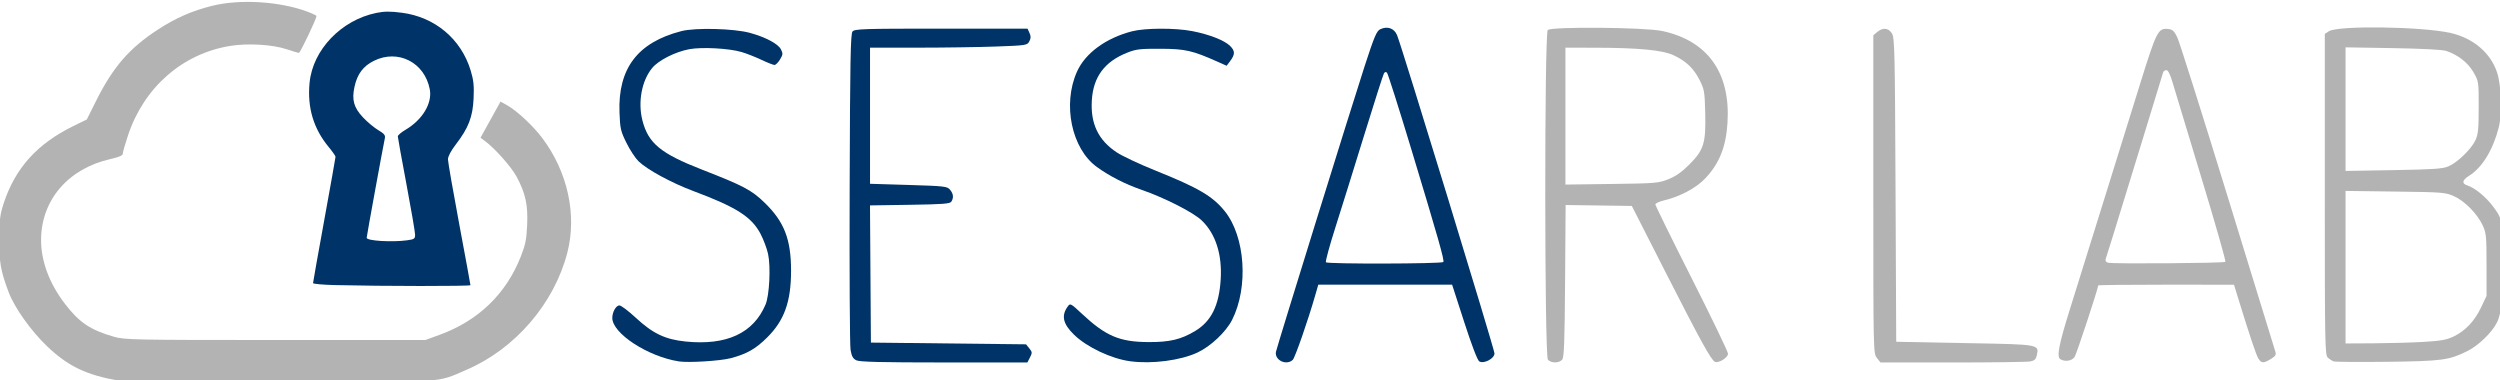
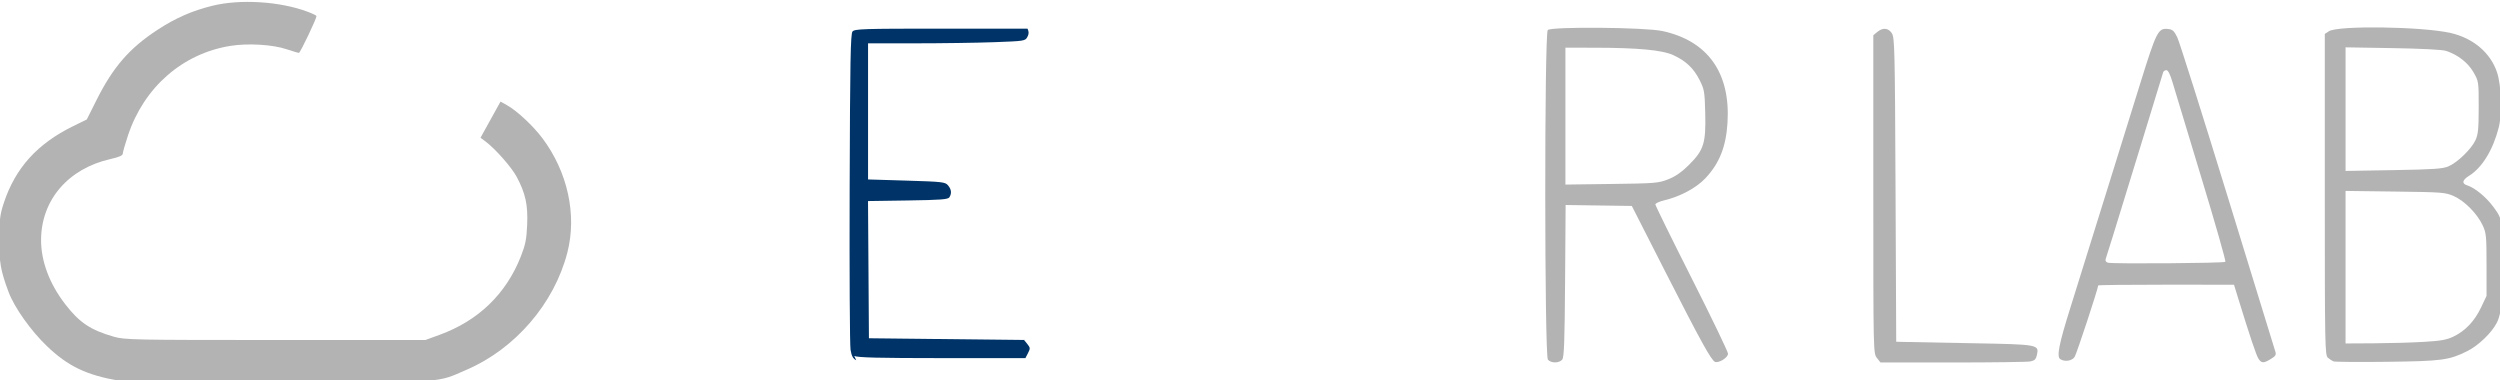
<svg xmlns="http://www.w3.org/2000/svg" xmlns:ns1="http://www.inkscape.org/namespaces/inkscape" xmlns:ns2="http://sodipodi.sourceforge.net/DTD/sodipodi-0.dtd" width="369.979mm" height="56.263mm" viewBox="0 0 369.979 56.263" version="1.1" id="svg1" xml:space="preserve" ns1:version="1.4 (e7c3feb100, 2024-10-09)" ns2:docname="logo.svg" ns1:export-filename="logo.png" ns1:export-xdpi="96" ns1:export-ydpi="96">
  <ns2:namedview id="namedview1" pagecolor="#ffffff" bordercolor="#000000" borderopacity="0.25" ns1:showpageshadow="2" ns1:pageopacity="0.0" ns1:pagecheckerboard="0" ns1:deskcolor="#d1d1d1" ns1:document-units="mm" ns1:zoom="1.0351712" ns1:cx="748.18545" ns1:cy="-37.674929" ns1:window-width="2225" ns1:window-height="1399" ns1:window-x="0" ns1:window-y="0" ns1:window-maximized="1" ns1:current-layer="layer1" />
  <defs id="defs1" />
  <g ns1:label="Livello 1" ns1:groupmode="layer" id="layer1" transform="translate(71.287,-178.415)">
-     <path style="fill:#003367;fill-opacity:1;stroke-width:0.966" d="m -81.871,832.474 c -6.774,-0.166 -12.317,-0.663 -12.317,-1.105 0,-0.441 2.826,-16.306 6.279,-35.255 3.454,-18.949 6.279,-34.829 6.279,-35.289 0,-0.46 -1.714,-2.911 -3.809,-5.446 -8.528,-10.32 -12.022,-22.081 -10.679,-35.939 1.777,-18.327 17.661,-34.942 37.238,-38.952 4.506,-0.923 7.781,-0.948 14.292,-0.107 18.466,2.384 33.085,14.651 38.43,32.248 1.625,5.35 1.954,8.483 1.634,15.572 -0.467,10.362 -2.842,16.519 -9.919,25.717 -2.717,3.531 -4.396,6.708 -4.396,8.317 0,1.432 2.826,17.682 6.279,36.111 3.454,18.429 6.279,33.809 6.279,34.178 0,0.635 -48.959,0.602 -75.591,-0.05 z m 40.197,-25.009 c 4.037,-0.553 4.482,-0.866 4.482,-3.148 0,-1.394 -2.17,-14.05 -4.822,-28.125 -2.652,-14.075 -4.826,-26.116 -4.83,-26.758 -0.004,-0.642 1.91,-2.291 4.255,-3.665 9.463,-5.546 15.058,-14.826 13.606,-22.567 -2.829,-15.078 -17.75,-22.69 -31.269,-15.953 -5.907,2.943 -9.202,7.337 -10.754,14.336 -1.639,7.393 -0.473,11.685 4.671,17.184 2.444,2.613 6.304,5.841 8.578,7.173 3.273,1.918 4.039,2.858 3.677,4.507 -0.955,4.347 -10.16,54.732 -10.16,55.613 0,1.698 14.048,2.571 22.567,1.404 z" id="path2" transform="scale(0.265)" />
-     <path style="fill:#003367;fill-opacity:1;stroke-width:0.966" d="m 110.127,875.093 c -17.339,-2.695 -37.192,-15.652 -37.192,-24.274 0,-3.306 2.09,-6.997 3.962,-6.997 0.946,0 5.047,3.085 9.113,6.856 9.552,8.857 16.468,12.158 27.9,13.316 22.82,2.313 37.851,-4.646 44.611,-20.655 2.178,-5.159 2.963,-21.176 1.389,-28.347 -0.66,-3.005 -2.554,-8.029 -4.209,-11.164 -5.015,-9.498 -13.432,-14.863 -37.363,-23.817 -12.316,-4.608 -25.826,-11.934 -30.733,-16.664 -1.761,-1.697 -4.795,-6.307 -6.743,-10.244 -3.246,-6.559 -3.573,-7.982 -3.907,-17.022 -0.912,-24.63 10.189,-39.206 34.616,-45.452 7.813,-1.998 29.257,-1.451 38.163,0.974 8.665,2.359 15.767,6.111 17.346,9.166 1.233,2.385 1.183,2.975 -0.485,5.717 -1.023,1.682 -2.41,3.058 -3.082,3.057 -0.672,-4.2e-4 -3.948,-1.29 -7.28,-2.867 -3.332,-1.576 -8.314,-3.536 -11.072,-4.355 -6.97,-2.07 -22.191,-2.894 -29.239,-1.583 -7.816,1.454 -17.165,6.188 -20.708,10.486 -5.839,7.084 -8.063,18.976 -5.469,29.248 3.219,12.749 10.178,18.512 33.17,27.472 23.261,9.064 27.724,11.414 34.975,18.415 11.043,10.662 14.878,20.491 14.878,38.142 0,17.239 -3.788,27.781 -13.393,37.271 -6.465,6.388 -11.316,9.145 -20.268,11.518 -5.816,1.542 -23.558,2.645 -28.981,1.803 z" id="path3" transform="scale(0.265)" />
-     <path style="fill:#003367;fill-opacity:1;stroke-width:0.966" d="m 209.163,874.46 c -1.823,-0.922 -2.581,-2.316 -3.169,-5.826 -0.425,-2.538 -0.651,-43.217 -0.502,-90.398 0.225,-70.992 0.5,-86.059 1.597,-87.381 1.201,-1.446 5.875,-1.597 49.529,-1.597 h 48.204 l 1.104,2.423 c 0.844,1.853 0.82,2.954 -0.104,4.681 -1.177,2.199 -1.66,2.274 -18.668,2.89 -9.603,0.348 -29.345,0.632 -43.871,0.632 h -26.411 v 38.009 38.009 l 21.494,0.653 c 20.192,0.614 21.596,0.775 23.185,2.671 1.878,2.242 2.126,4.449 0.746,6.634 -0.76,1.203 -4.694,1.506 -23.181,1.782 l -22.265,0.333 0.253,38.308 0.253,38.308 43.316,0.483 43.316,0.483 1.827,2.258 c 1.676,2.071 1.707,2.49 0.372,5.072 l -1.455,2.814 -46.586,-0.014 c -35.425,-0.011 -47.16,-0.305 -48.982,-1.226 z" id="path4" transform="scale(0.265)" />
-     <path style="fill:#003367;fill-opacity:1;stroke-width:0.966" d="m 362.259,875.027 c -10.614,-1.408 -24.297,-7.869 -31.478,-14.862 -6.222,-6.061 -7.223,-10.659 -3.444,-15.825 1.332,-1.821 1.644,-1.658 7.716,4.022 13.462,12.593 21.134,15.867 37.36,15.94 11.836,0.053 18.147,-1.448 26.033,-6.195 9.005,-5.42 13.347,-14.183 14.256,-28.775 0.867,-13.921 -2.793,-25.395 -10.48,-32.856 -4.699,-4.56 -20.68,-12.698 -34.023,-17.325 -8.853,-3.07 -17.735,-7.62 -24.642,-12.624 -14.134,-10.239 -19.298,-35.001 -11.105,-53.257 4.636,-10.33 16.133,-18.757 30.734,-22.526 7.281,-1.88 24.072,-1.941 33.523,-0.122 9.634,1.854 18.123,5.175 21.269,8.321 2.847,2.847 2.813,4.722 -0.155,8.649 l -1.81,2.395 -5.142,-2.292 c -14.002,-6.241 -17.921,-7.13 -31.708,-7.194 -11.423,-0.053 -13.734,0.215 -18.627,2.157 -12.651,5.023 -18.954,13.466 -19.791,26.507 -0.841,13.105 3.542,22.322 13.876,29.181 3.104,2.06 12.83,6.631 21.613,10.158 23.996,9.635 31.984,14.316 38.743,22.705 11.441,14.198 13.343,42.447 4.088,60.71 -3.389,6.688 -11.945,14.763 -19.28,18.195 -9.504,4.448 -25.37,6.524 -37.528,4.912 z" id="path5" transform="scale(0.265)" />
-     <path style="fill:#003367;fill-opacity:1;stroke-width:0.966" d="m 444.926,873.84 c -1.195,-1.195 -1.683,-2.664 -1.365,-4.106 0.801,-3.631 42.387,-137.596 49.427,-159.224 5.544,-17.03 6.785,-19.962 8.862,-20.935 3.989,-1.868 7.735,-0.538 9.346,3.318 2.571,6.154 54.411,175.49 54.411,177.735 0,2.882 -6.002,6.022 -8.505,4.449 -1.012,-0.636 -4.225,-9.026 -8.401,-21.936 l -6.762,-20.906 -37.365,-0.003 -37.365,-0.003 -1.594,5.555 c -4.082,14.23 -11.345,35.123 -12.669,36.447 -2.024,2.024 -5.79,1.841 -8.022,-0.391 z m 92.103,-54.248 c 0.738,-0.739 -2.778,-13.124 -17.94,-63.195 -6.918,-22.846 -12.993,-41.97 -13.5,-42.497 -0.605,-0.629 -1.194,-0.516 -1.717,0.329 -0.437,0.708 -5.441,16.354 -11.119,34.769 -5.678,18.415 -12.927,41.647 -16.108,51.626 -3.181,9.979 -5.514,18.581 -5.183,19.116 0.639,1.035 64.531,0.892 65.567,-0.147 z" id="path6" transform="scale(0.265)" />
+     <path style="fill:#003367;fill-opacity:1;stroke-width:0.966" d="m 209.163,874.46 c -1.823,-0.922 -2.581,-2.316 -3.169,-5.826 -0.425,-2.538 -0.651,-43.217 -0.502,-90.398 0.225,-70.992 0.5,-86.059 1.597,-87.381 1.201,-1.446 5.875,-1.597 49.529,-1.597 h 48.204 c 0.844,1.853 0.82,2.954 -0.104,4.681 -1.177,2.199 -1.66,2.274 -18.668,2.89 -9.603,0.348 -29.345,0.632 -43.871,0.632 h -26.411 v 38.009 38.009 l 21.494,0.653 c 20.192,0.614 21.596,0.775 23.185,2.671 1.878,2.242 2.126,4.449 0.746,6.634 -0.76,1.203 -4.694,1.506 -23.181,1.782 l -22.265,0.333 0.253,38.308 0.253,38.308 43.316,0.483 43.316,0.483 1.827,2.258 c 1.676,2.071 1.707,2.49 0.372,5.072 l -1.455,2.814 -46.586,-0.014 c -35.425,-0.011 -47.16,-0.305 -48.982,-1.226 z" id="path4" transform="scale(0.265)" />
    <path style="fill:#b2b3b2;fill-opacity:1;stroke-width:0.966" d="m 595.43,874.103 c -1.916,-2.309 -1.984,-182.159 -0.069,-184.072 1.986,-1.985 54.278,-1.536 63.95,0.549 25.462,5.49 38.175,23.406 36.417,51.324 -0.843,13.385 -4.565,22.682 -12.395,30.961 -5.069,5.36 -14.043,10.164 -22.927,12.274 -2.727,0.648 -4.958,1.678 -4.958,2.289 0,0.611 9.129,19.178 20.287,41.259 11.158,22.081 20.287,41.029 20.287,42.106 0,2.163 -5.115,5.374 -7.253,4.554 -2.083,-0.799 -7.997,-11.521 -27.78,-50.364 l -18.696,-36.709 -18.483,-0.262 -18.483,-0.262 -0.297,42.378 c -0.24,34.167 -0.554,42.688 -1.623,43.975 -1.708,2.056 -6.268,2.056 -7.975,-10e-4 z m 67.262,-100.745 c 4.12,-1.636 7.497,-4.002 11.678,-8.182 8.139,-8.137 9.34,-12.015 8.925,-28.816 -0.295,-11.946 -0.508,-13.186 -3.166,-18.432 -3.341,-6.593 -7.656,-10.67 -14.719,-13.903 -6.154,-2.817 -19.686,-4.083 -44.016,-4.118 l -16.181,-0.023 v 38.228 38.228 l 25.841,-0.34 c 24.535,-0.323 26.134,-0.457 31.637,-2.642 z" id="path7" transform="scale(0.265)" />
    <path style="fill:#b2b3b2;fill-opacity:1;stroke-width:0.966" d="m -202.458,885.888 c -18.268,-3.145 -28.609,-8.098 -40.332,-19.32 -8.967,-8.584 -18.181,-21.565 -21.393,-30.141 -4.478,-11.952 -5.325,-16.772 -5.243,-29.797 0.068,-10.697 0.441,-13.656 2.521,-19.964 6.446,-19.555 18.674,-33.101 38.785,-42.968 l 7.589,-3.723 5.321,-10.626 c 9.365,-18.702 18.482,-29.207 34.295,-39.514 10.047,-6.549 19.108,-10.519 30.434,-13.334 15.506,-3.854 37.719,-2.485 53.155,3.276 2.789,1.041 5.072,2.136 5.072,2.433 0,1.556 -9.073,20.574 -9.815,20.574 -0.48,0 -3.576,-0.911 -6.88,-2.024 -7.765,-2.616 -21.541,-3.445 -31.323,-1.884 -26.728,4.265 -48.265,23.057 -57.23,49.936 -1.621,4.86 -2.947,9.486 -2.947,10.28 0,0.999 -2.108,1.919 -6.852,2.991 -23.597,5.329 -38.653,22.833 -38.768,45.071 -0.061,11.901 4.634,24.481 13.387,35.865 7.982,10.383 14.211,14.557 27.305,18.302 6.022,1.722 10.956,1.822 90.148,1.822 h 83.778 l 7.942,-2.898 c 21.658,-7.904 37.114,-22.812 45.36,-43.752 2.593,-6.585 3.193,-9.587 3.541,-17.706 0.475,-11.111 -0.905,-17.45 -5.817,-26.707 C 16.702,766.664 7.647,756.39 2.083,752.233 l -2.747,-2.053 5.592,-10.095 5.592,-10.095 3.728,2.094 c 5.501,3.09 14.46,11.45 19.606,18.296 14.156,18.832 19.413,42.83 13.996,63.894 -7.303,28.397 -29.037,53.717 -56.165,65.432 -17.242,7.446 -10.13,6.949 -103.261,7.209 -65.198,0.182 -85.17,-0.044 -90.883,-1.027 z" id="path8" transform="scale(0.265)" />
    <path style="fill:#b2b3b2;fill-opacity:1;stroke-width:0.966" d="m 779.168,873.155 c -1.993,-2.533 -2.002,-2.971 -2.002,-91.376 v -88.831 l 2.174,-1.813 c 3.117,-2.6 6.175,-2.337 8.166,0.702 1.57,2.396 1.717,8.629 2.069,87.425 l 0.378,84.845 4.474,0.116 c 2.461,0.064 19.566,0.39 38.011,0.725 37.214,0.675 37.375,0.704 36.065,6.67 -0.494,2.249 -1.297,3.027 -3.602,3.488 -1.631,0.326 -21.138,0.593 -43.348,0.593 h -40.382 z" id="path9" transform="scale(0.265)" />
    <path style="fill:#b2b3b2;fill-opacity:1;stroke-width:0.966" d="m 992.222,873.527 c -1.24,-1.957 -4.732,-12.364 -11.338,-33.794 l -2.302,-7.469 -37.916,-0.017 c -20.854,-0.01 -37.916,0.18 -37.916,0.422 0,1.63 -12.037,38.152 -13.148,39.893 -1.446,2.266 -5.448,2.909 -8.009,1.287 -2.152,-1.363 -0.805,-8.276 5.568,-28.577 3.169,-10.095 12.781,-40.921 21.36,-68.503 8.579,-27.582 16.49,-53.012 17.58,-56.512 9.213,-29.583 10.104,-31.344 15.589,-30.813 2.577,0.25 3.432,1.011 5.212,4.646 1.171,2.391 13.821,42.384 28.111,88.874 14.29,46.49 26.291,85.496 26.668,86.679 0.56,1.755 0.096,2.512 -2.511,4.102 -4.089,2.493 -5.252,2.457 -6.946,-0.217 z m -18.443,-54.042 c 0.368,-0.368 -5.647,-21.452 -13.367,-46.852 -7.719,-25.4 -14.958,-49.334 -16.086,-53.186 -1.359,-4.64 -2.537,-7.004 -3.49,-7.004 -0.791,0 -1.607,0.543 -1.814,1.208 -0.207,0.664 -5.693,18.596 -12.192,39.848 -6.499,21.253 -13.522,44.075 -15.606,50.716 -2.084,6.641 -4.015,12.796 -4.29,13.678 -0.317,1.014 0.153,1.78 1.28,2.086 2.718,0.738 64.802,0.27 65.565,-0.494 z" id="path10" transform="scale(0.265)" />
    <path style="fill:#b2b3b2;fill-opacity:1;stroke-width:0.966" d="m 1034.129,875.073 c -0.797,-0.325 -2.21,-1.253 -3.14,-2.063 -1.587,-1.383 -1.69,-6.948 -1.69,-91.141 v -89.668 l 2.244,-1.47 c 5.072,-3.324 52.118,-2.666 68.019,0.95 12.701,2.889 22.444,11.212 25.998,22.211 2.364,7.313 2.821,22.921 0.894,30.488 -3.212,12.611 -9.297,22.543 -16.56,27.032 -3.825,2.364 -4.252,4.364 -1.14,5.339 4.327,1.355 10.618,6.524 14.717,12.092 3.925,5.331 4.229,6.201 4.872,13.927 0.508,6.105 0.348,14.449 0.511,17.575 0.132,2.547 0.08,14.742 -0.538,20.597 -0.58,5.495 -1.447,9.619 -2.939,12.54 -2.886,5.649 -10.277,12.761 -16.469,15.848 -10.204,5.086 -14.184,5.618 -44.838,5.989 -15.674,0.19 -29.15,0.079 -29.947,-0.245 z m 50.233,-10.87 c 9.798,-0.571 12.979,-1.14 16.865,-3.015 6.585,-3.177 11.743,-8.639 15.351,-16.254 l 3.044,-6.425 v -17.388 c 0,-15.933 -0.179,-17.773 -2.143,-21.986 -3.019,-6.476 -10.035,-13.615 -16.005,-16.285 -4.825,-2.158 -6.204,-2.267 -32.81,-2.607 l -27.773,-0.355 v 42.593 42.593 l 15.698,-0.084 c 8.634,-0.046 21.132,-0.401 27.773,-0.788 z m 14.007,-98.039 c 4.987,-2.123 12.764,-9.658 15.063,-14.597 1.501,-3.224 1.802,-6.264 1.812,-18.354 0.012,-14.388 -0.01,-14.527 -2.926,-19.615 -3.072,-5.357 -8.855,-9.848 -15.364,-11.933 -2.034,-0.652 -14.055,-1.269 -29.739,-1.528 l -26.324,-0.435 v 34.511 34.511 l 26.807,-0.457 c 22.376,-0.381 27.446,-0.729 30.671,-2.102 z" id="path11" transform="scale(0.265)" ns2:nodetypes="csscsssssssssssssccssscsssscccsssssscsscccss" />
  </g>
</svg>